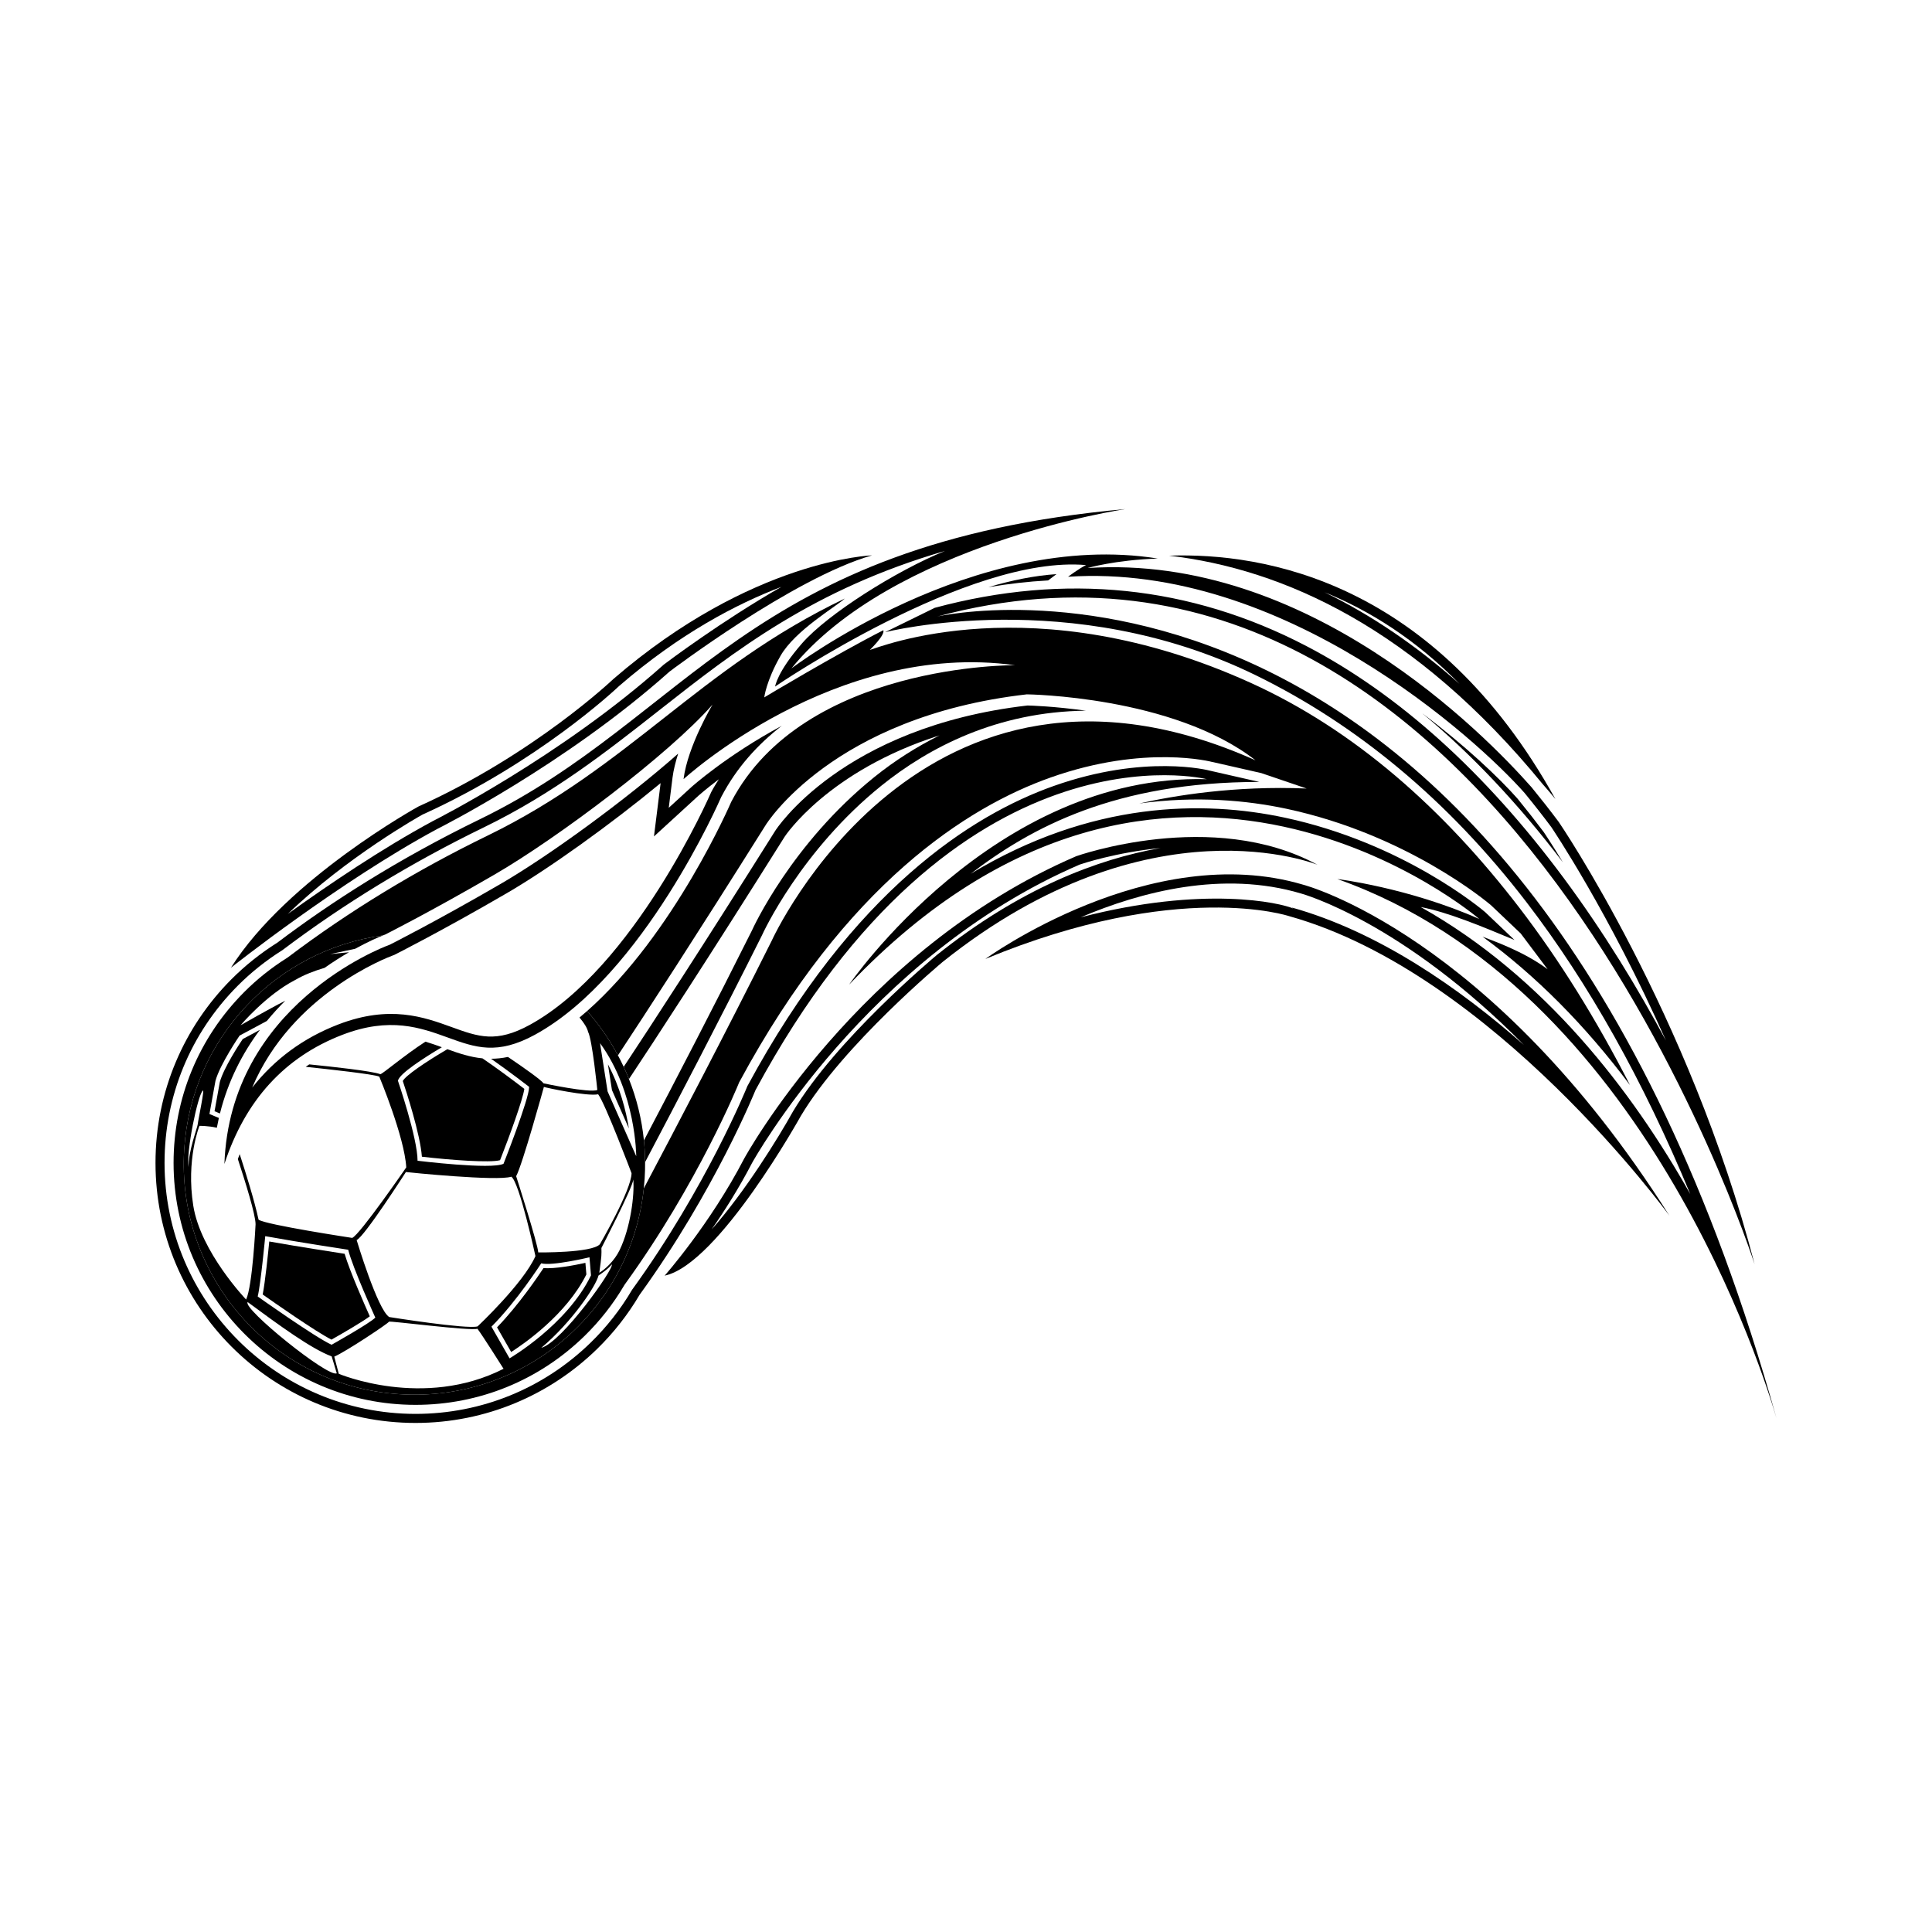
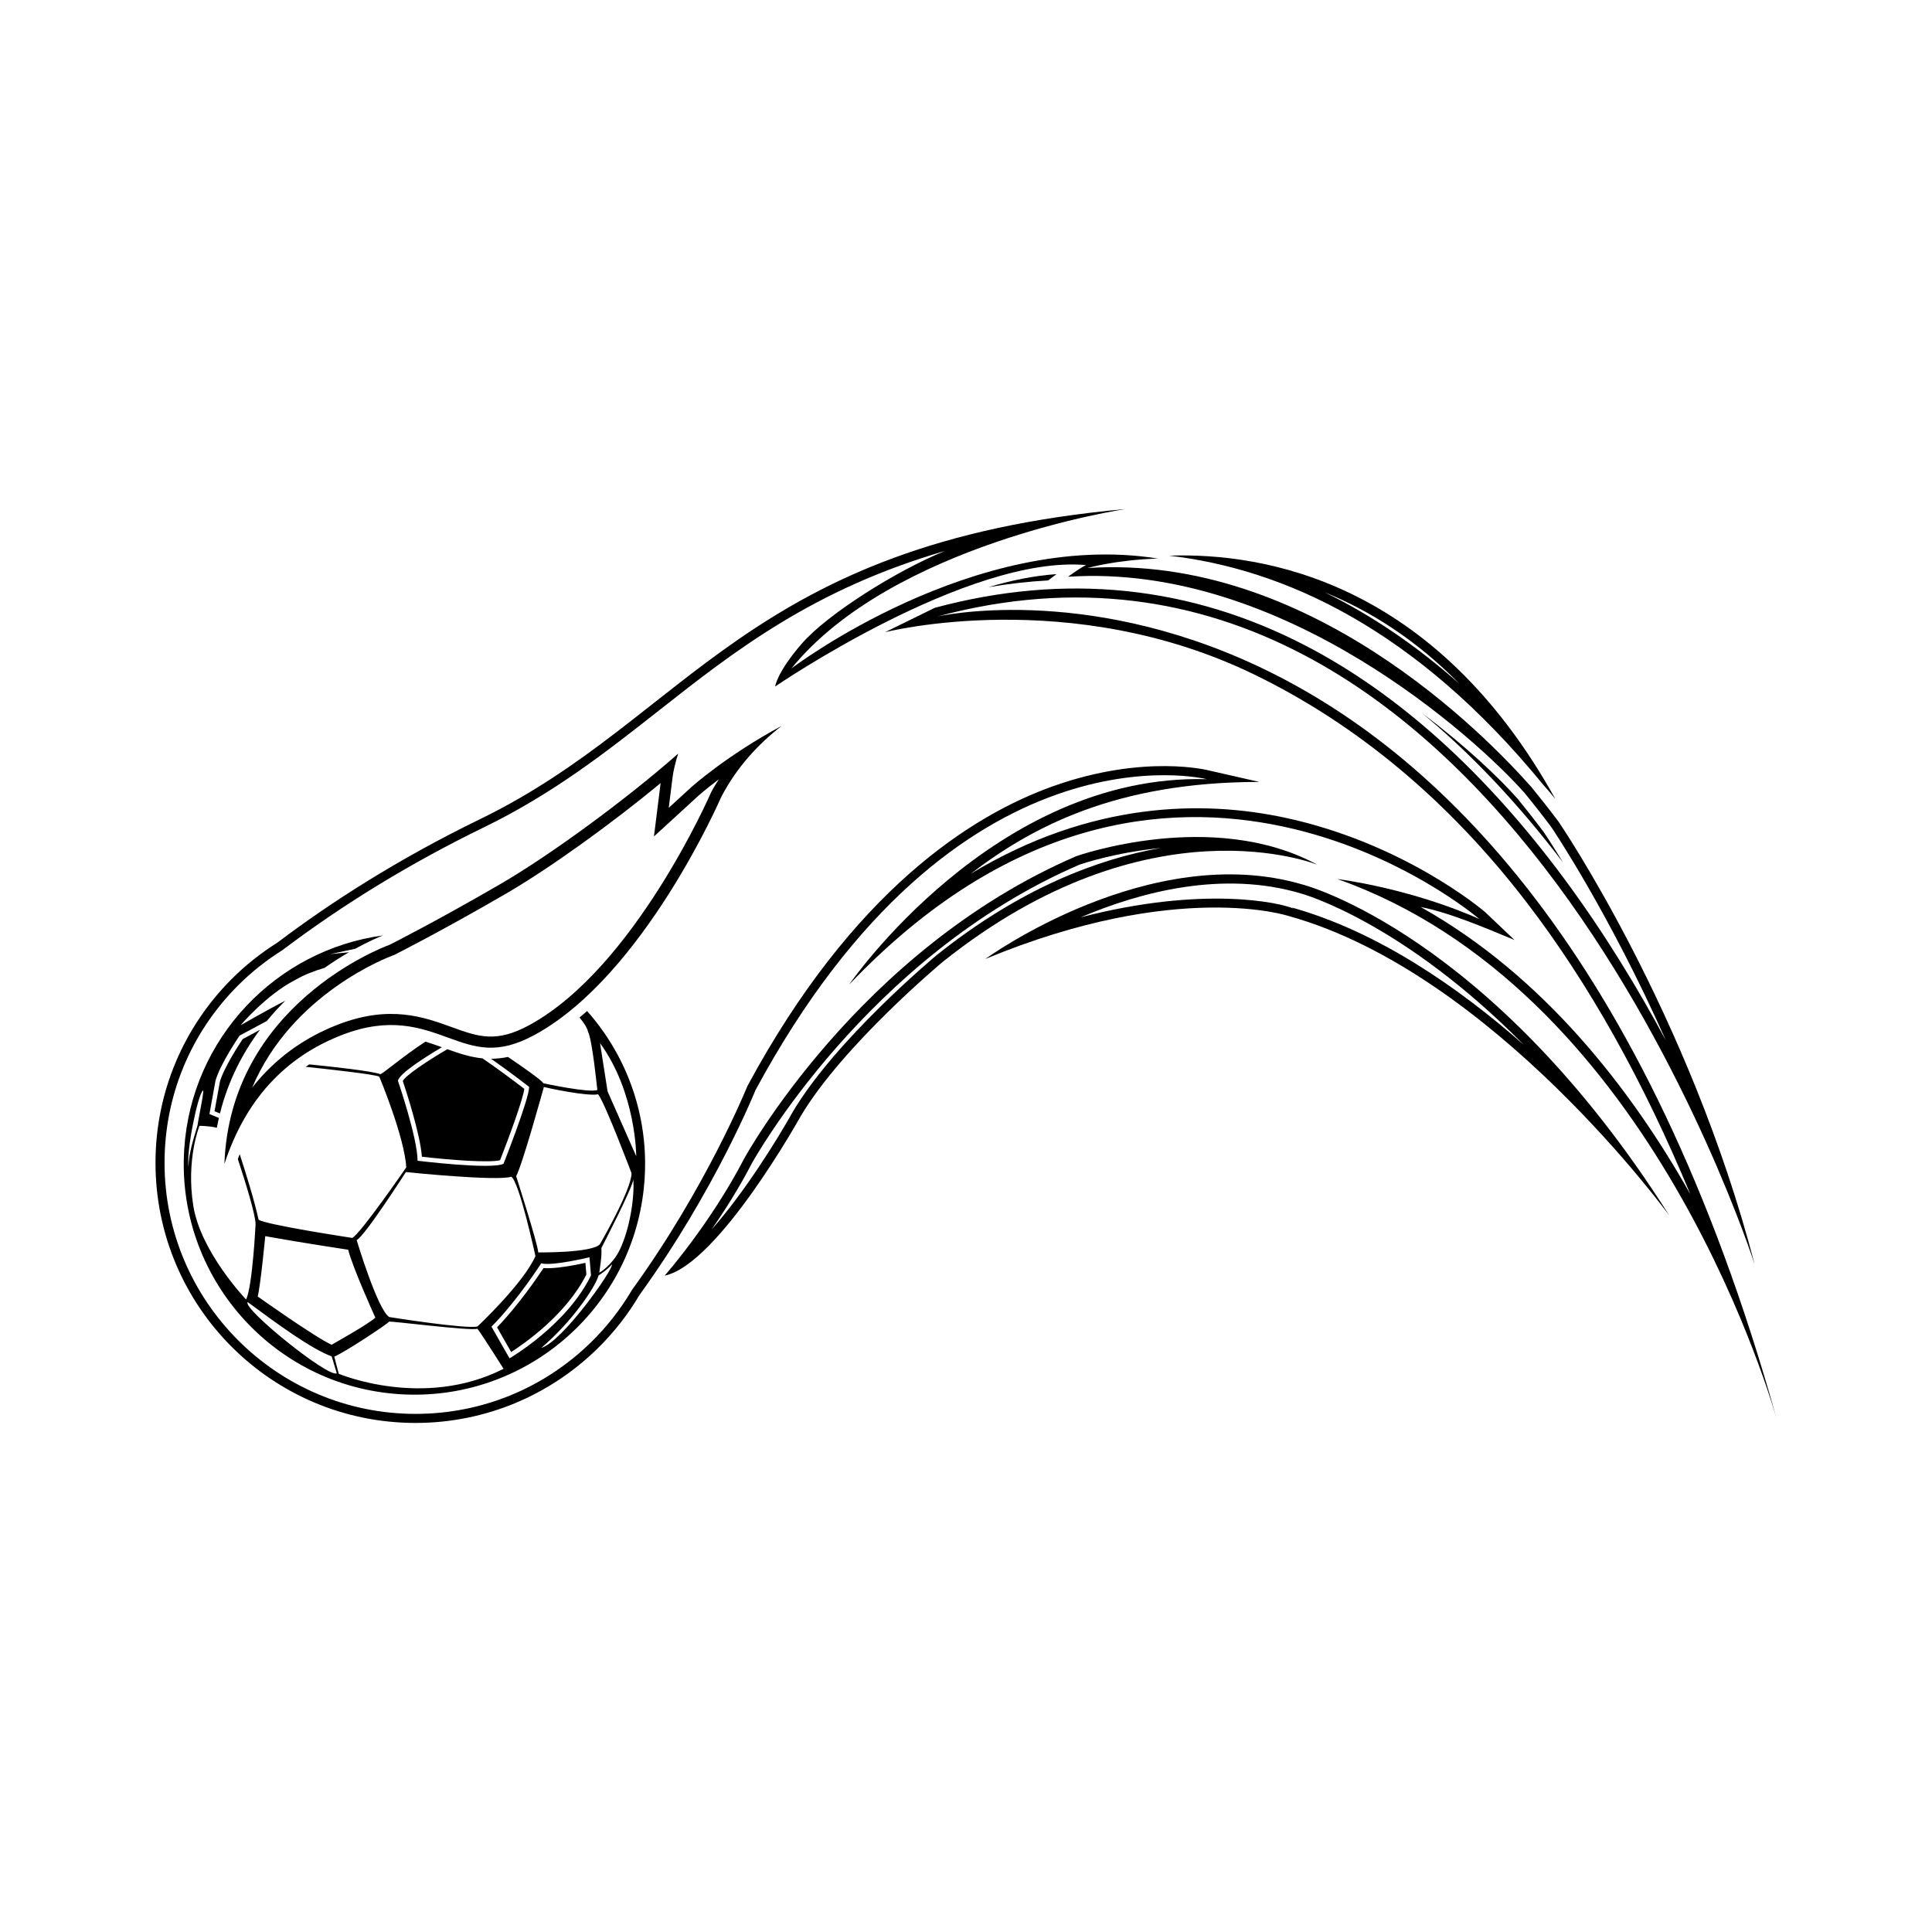
<svg xmlns="http://www.w3.org/2000/svg" version="1.1" id="Layer_1" x="0px" y="0px" width="864px" height="864px" viewBox="0 0 864 864" enable-background="new 0 0 864 864" xml:space="preserve">
  <g>
    <path d="M690.002,350.788c3.654,4.139,5.594,6.591,5.594,6.591c-54.018-97.478-130.377-110.34-172.746-108.883   C573.826,254.44,632.799,280.832,690.002,350.788z M592.348,264.869c19.768,8.011,40.551,20.846,60.395,41.008   C633.404,288.71,613.252,275.023,592.348,264.869z" />
-     <path d="M299.416,300.341c0,0,55.325-41.916,90.529-51.974c0,0-53.649,1.675-115.681,55.324c0,0-35.204,33.529-87.173,57   c0,0-58.681,32.272-83.827,72.088c0,0,48.618-38.562,92.209-62.03C195.474,370.749,252.473,342.252,299.416,300.341z    M128.714,408.708c26.364-25.482,59.177-43.839,60.235-44.424c51.367-23.245,85.894-55.572,87.999-57.567   c27.081-23.41,52.574-36.691,72.524-44.28c-26.602,15.177-50.982,33.528-52.498,34.681l-0.132,0.099l-0.121,0.105   c-45.973,41.051-102.493,69.531-103.166,69.873C170.856,379.412,146.712,395.785,128.714,408.708z" />
    <path d="M589.186,386.733c-46.971-25.521-107.9-3.83-107.9-3.83c-97.739,42.106-148.511,135.263-148.511,135.263   c-15.232,29.346-35.54,52.31-35.54,52.31c24.11-5.104,60.923-71.455,60.923-71.455c19.041-31.897,63.471-68.903,63.471-68.903   C514.291,356.106,589.186,386.733,589.186,386.733z M419.042,427.009c-1.835,1.532-45.179,37.822-64.418,70.05   c-6.536,11.777-21.603,36.152-36.366,52.729c5.836-8.399,12.283-18.562,18.059-29.688c0.508-0.921,51.269-92.369,146.457-133.434   c1.174-0.407,16.07-5.414,36.229-7.434C490.736,384.212,456.238,397.307,419.042,427.009z" />
    <path d="M582.842,395.661c-68.551-20.412-142.172,33.178-142.172,33.178c86.318-35.727,135.818-19.139,135.818-19.139   c91.398,25.521,170.096,133.981,170.096,133.981C666.613,417.358,582.842,395.661,582.842,395.661z M579.348,406.84l-0.823-0.479   c-5.868-2.661-40.216-10.416-95.233,3.863c26.877-11.427,63.57-21.06,98.531-10.649c0.605,0.157,45.156,12.518,99.639,67.698   c-29.088-25.648-65.195-50.661-103.883-61.463l0.946,0.551C578.938,406.548,579.22,406.712,579.348,406.84z" />
    <path d="M539.68,348.451c-95.201-2.551-159.942,91.872-159.942,91.872c142.174-149.293,281.801-29.347,281.801-29.347   c-31.732-14.037-63.471-17.864-63.471-17.864c137.764,48.589,191.539,224.383,196.389,241.147   C677.504,215.877,419.086,275.718,419.086,275.718c251.341-67.628,365.578,289.654,365.578,289.654   c-29.191-112.291-87.58-197.781-87.58-197.781c-4.045-5.417-8.102-10.553-12.162-15.524   c-21.141-23.923-100.074-104.564-198.555-98.04c0,0,12.213-3.593,31.406-4.251c-82.184-13.103-163.86,49.166-163.86,49.166   c45.284-55.799,149.377-71.284,149.377-71.284c-169.25,15.312-195.273,93.292-288.573,138.655   c-36.957,17.975-66.975,37.331-90.689,55.247c-7.484,4.705-14.411,10.222-20.622,16.46c-20.931,21.03-33.865,50.018-33.865,82.031   c0,64.225,52.057,116.292,116.281,116.292c31.616,0,60.268-12.637,81.231-33.109c7.347-7.176,13.744-15.31,18.991-24.216   c33.787-46.661,51.803-91.481,51.803-91.481C427.975,320.379,539.68,348.451,539.68,348.451z M334.184,485.816l-0.082,0.215   c-0.182,0.441-18.247,44.931-51.329,90.617l-0.11,0.154l-0.1,0.165c-5.042,8.559-11.215,16.423-18.329,23.377   c-21.102,20.605-48.948,31.953-78.41,31.953c-61.888,0-112.242-50.354-112.242-112.247c0-29.875,11.612-57.997,32.691-79.182   c5.963-5.985,12.659-11.331,19.906-15.887l0.149-0.097l0.138-0.102c27.263-20.601,57.557-39.048,90.021-54.834   c30.982-15.067,54.999-33.965,78.229-52.241c34.074-26.819,69.124-54.23,127.915-71.334c-21.934,8.914-52.548,28.307-63.867,41.244   c-11.319,12.942-12.13,19.409-12.13,19.409c0.519-0.363,86.369-59.02,139.05-54.318c-3.08,1.499-8.041,5.219-8.041,5.219   c96.26-6.382,182.789,72.519,204.154,96.695c4.432,5.417,8.365,10.448,11.947,15.249c0.387,0.562,25.803,38.163,51.264,95.471   c-12.477-23.263-27.666-48.339-45.631-72.567c-35.193-47.446-73.975-82.408-115.268-103.915   c-51.857-27.009-107.729-32.74-166.07-17.045l-22.237,10.911c0.634-0.143,83.075-21.079,165.463,19.09   c44.926,21.906,86.115,55.623,121.596,101.915c27.709,36.167,52.121,79.764,73.031,130.256   c-26.045-46.199-65.096-97.247-120.543-128.363c12.17,2.337,27.043,8.536,41.922,14.736l-13.104-12.457   c-1.473-1.257-36.6-30.923-89.648-42.253c-36.344-7.757-86.494-7.479-140.418,25.11c26.998-20.669,64.621-41.075,129.094-41.075   l-22.209-5.057c-0.254-0.091-28.9-7.603-69.77,6.872c-36.432,12.898-89.753,46.634-136.927,134.116L334.184,485.816z" />
-     <path d="M542.303,340.808l-0.418-0.121l22.209,5.057l20.236,6.886c-32.334-1.351-59.447,3.216-74.834,6.698   c25.588-3.526,48.227-1.394,65.873,2.373c54.035,11.54,89.922,41.85,91.428,43.134c0.148,0.141,13.258,12.599,13.258,12.599   l12.047,16.024c-10.773-8.081-24.865-12.878-29.092-14.569c23.873,17.457,45.918,39.611,65.934,66.372   c-15.062-29.4-31.539-55.903-49.291-79.069c-34.229-44.661-74.072-79.794-120.16-100.741   c-97.76-44.429-167.128-15.618-170.506-14.791c0,0,6.877-6.6,6.051-8.823c-20.479,10.41-52.928,29.82-53.253,30.043   c0,0,0.805-7.277,7.275-18.597c6.47-11.325,24.661-21.914,28.75-25.609c-32.702,15.574-56.95,34.608-80.598,53.214h-0.006   c-23.394,18.412-47.581,37.447-78.949,52.698c-32.229,15.671-62.296,33.983-89.355,54.423l-0.132,0.104l-0.281,0.192l-0.149,0.094   c-6.999,4.398-13.458,9.551-19.2,15.326c-20.324,20.418-31.517,47.526-31.517,76.327c0,59.667,48.541,108.207,108.202,108.207   c28.398,0,55.242-10.938,75.583-30.806c6.866-6.707,12.812-14.29,17.679-22.54l0.094-0.165l0.21-0.314l0.11-0.154   c32.707-45.168,50.673-89.311,50.854-89.757l0.16-0.413l0.221-0.408c47.78-88.615,102.029-122.877,139.126-136.009   C512.037,332.757,542.039,340.714,542.303,340.808z M345.129,420.659c-20.562,41.124-42.465,82.949-57.217,110.793   c-5.775,54.681-53.718,95.561-109.109,92.045c-56.862-3.61-100.029-52.63-96.425-109.492c3.16-49.844,41.216-89.162,88.86-95.679   c0.678-0.272,1.045-0.406,1.045-0.406s20.198-10.156,49.136-26.962c27.984-16.252,77.781-53.633,97.235-75.867   c0,0-11.116,18.528-12.968,33.35c0,0,67.625-62.07,148.225-50.954c0,0-94.493-0.926-126.919,61.144   c0,0-25.394,59.081-64.434,93.512c5.34,6.028,9.974,12.68,13.792,19.817c12.495-18.918,34.59-52.858,66.089-103.023   c0,0,29.748-48.479,116.769-58.419c0,0,65.332,0.703,102.277,29.503C412.004,273.145,345.129,420.659,345.129,420.659z" />
    <path d="M698.957,385.656c-5.219-8.569-8.459-13.375-8.553-13.508c-3.488-4.662-7.357-9.605-11.738-14.968   c-8.283-9.368-23.217-23.57-42.6-38.172C658.033,337.221,679.062,359.484,698.957,385.656z" />
    <path d="M472.463,256.76c-9.854,0.647-20.164,2.762-30.443,5.82c8.961-1.499,17.867-2.532,26.701-3.012   C470.523,258.218,471.053,257.821,472.463,256.76z" />
-     <path d="M350.872,374.231l0.011-0.021c0.231-0.361,19.388-29.453,69.268-45.345c-10.168,5.084-19.955,11.237-29.147,18.644   c-36.979,29.793-54.15,67.298-54.779,68.697c-16.625,33.25-34.307,67.291-48.257,93.806c0.324,3.192,0.502,6.423,0.526,9.687   c14.458-27.396,33.905-64.708,52.184-101.266c0.623-1.378,17.542-38.116,53.451-67.049c21.184-17.062,51.712-33.127,91.474-33.557   c-14.24-1.986-24.617-2.293-26.1-2.325c-83.054,9.583-112.538,55.586-112.83,56.052l-0.017,0.03   c-32.749,52.155-55.493,87.009-67.735,105.506c0.836,1.796,1.616,3.621,2.35,5.469C293.005,464.88,316.343,429.221,350.872,374.231   z" />
    <path d="M288.492,519.698c-0.023-3.264-0.202-6.494-0.526-9.687c-0.97-9.573-3.259-18.79-6.696-27.453   c-0.733-1.848-1.514-3.673-2.35-5.469c-0.809-1.737-1.668-3.446-2.57-5.131c-3.819-7.138-8.453-13.789-13.792-19.817   c-1.123,0.99-2.259,1.959-3.404,2.906c2.034,2.403,3.446,4.635,3.834,6.399c1.873,3.472,4.139,25.989,4.139,25.989   c-3.444,1.461-24.028-2.959-24.028-2.959c-1.316-1.682-8.318-6.647-15.94-11.806c-2.646,0.552-5.15,0.803-7.547,0.812   c8.45,5.92,17.029,12.569,17.029,12.569c0,5.395-11.463,34.394-11.463,34.394c-5.395,2.7-38.444-1.35-38.444-1.35   c0-10.113-8.768-35.744-8.768-35.744c0.452-3.146,11.99-10.486,19.633-15.032c-2.396-0.867-4.821-1.729-7.334-2.485   c-9.774,6.323-19.328,14.603-20.191,14.547c-3.697-1.417-21.708-3.372-31.774-4.381c-0.53,0.355-1.056,0.722-1.581,1.093   c10.174,1.064,30.465,3.294,32.897,4.379c0,0,11.27,26.904,12.063,40.583c0,0-20.721,30.09-24.166,31.545   c0,0-38.676-5.858-41.878-8.156c-1.872-8.647-5.821-21.245-8.446-29.308c-0.282,0.72-0.553,1.458-0.824,2.196   c3.35,10.198,7.929,24.916,7.925,29.167c0,0-1.333,27.565-4.232,33.655c0,0-20.33-21.229-23.625-41.955   c-3.285-20.737,2.761-35.711,2.761-35.711s4.045-0.043,7.779,0.853c0.273-1.487,0.579-2.948,0.909-4.392l-4.218-1.757l2.695-14.841   c2.022-7.418,10.791-20.231,10.791-20.231l12.179-6.528c2.662-3.251,5.431-6.268,8.244-9.068   c-6.91,3.483-19.982,10.974-19.982,10.974s11.402-13.552,24.375-20.226c4.094-2.389,8.79-4.157,13.185-5.449   c3.864-2.719,7.558-5.034,10.91-6.97c-4.584,0.402-8.444,0.846-8.444,0.846l11.207-2.401c5.936-3.256,10.47-5.192,12.415-5.973   c-47.645,6.517-85.701,45.835-88.86,95.679c-3.604,56.862,39.563,105.882,96.425,109.492   c55.392,3.516,103.334-37.364,109.109-92.045c0.153-1.451,0.284-2.91,0.377-4.381C288.447,524.598,288.509,522.14,288.492,519.698z    M90.627,487.839c1.207-2.072-2.105,13.475-2.193,14.901c-0.094,1.428-4.37,12.434-4.083,19.256   C83.155,515.118,88.445,489.84,90.627,487.839z M268.339,466.495c16.186,22.253,16.186,50.579,16.186,50.579l-12.812-28.993   L268.339,466.495z M243.229,486.08c-0.05-0.02-0.058-0.03,0.007-0.026C243.237,486.054,243.231,486.075,243.229,486.08   c0.894,0.354,19.396,4.309,24.267,3.297c3.103,3.962,14.935,35.292,14.935,35.292c-0.061,7.533-14.169,31.771-14.169,31.771   c-3.599,3.951-27.555,3.643-27.555,3.643c-0.188-3.786-9.881-34.085-9.881-34.085C233.657,520.778,243.072,486.652,243.229,486.08z    M181.528,524.134c-0.041-0.006-0.041-0.008,0.003-0.005L181.528,524.134c1.239,0.176,40.803,4.181,47.127,2.095   c3.615,2.325,10.796,35.502,10.796,35.502c-5.378,12.212-25.868,31.439-25.868,31.439c-4.689,1.383-39.519-4.183-39.519-4.183   c-5.235-3.263-14.571-34.433-14.571-34.433C162.931,553.108,181.463,524.234,181.528,524.134z M118.618,552.818   c14.835,2.706,37.094,6.073,37.094,6.073c2.022,8.096,12.135,30.349,12.135,30.349c-2.695,2.7-19.559,12.141-19.559,12.141   c-7.417-3.372-33.043-21.586-33.043-21.586C116.589,574.399,118.618,552.818,118.618,552.818z M110.781,582.308   c14.135,10.41,28.359,20.854,37.551,24.281c0,0,2.089,7.016,2.271,7.556C146.839,616.3,108.07,584.909,110.781,582.308z    M151.501,614.365c-1.345-5.114-2.017-7.672-2.017-7.672c5.164-2.182,24.519-15.094,24.447-15.618   c-0.072-0.523,36.328,4.232,39.58,3.158c2.231,2.888,11.683,17.899,11.683,17.899C189.274,630.38,151.501,614.365,151.501,614.365z    M219.783,593.291c11.463-11.468,22.259-28.332,22.259-28.332c4.717,1.351,21.575-2.694,21.575-2.694l0.678,8.09   c-10.79,22.259-36.422,37.1-36.422,37.1L219.783,593.291z M242.058,602.77c13.843-11.649,24.496-27.714,25.593-32.349   c0,0,4.464-2.921,5.93-4.971C274.909,566.96,251.405,600.246,242.058,602.77z M277.085,559.074   c-2.243,4.65-6.415,8.585-9.082,10.112c1.141-7.985,0.997-8.229,0.948-11.077c0,0,14.036-27.075,14.257-30.619   C283.803,534.235,282.029,548.856,277.085,559.074z" />
    <path d="M180.131,483.436c1.345,4.007,7.787,23.614,8.542,33.849c12.786,1.493,30.498,2.816,34.961,1.554   c4.139-10.531,10.174-27.048,10.852-31.886c-5.717-4.407-12.783-9.605-18.72-13.65c-5.548-0.55-10.604-2.251-15.714-4.093   C190.423,474.846,181.272,481.072,180.131,483.436z" />
    <path d="M98.31,483.882c0,0.039-1.686,9.342-2.364,13.072c0.724,0.301,1.569,0.652,2.417,1.005   c3.669-14.729,10.183-27.117,17.88-37.41c-3.754,2.011-7.293,3.906-7.693,4.122C107.254,466.589,100.062,477.479,98.31,483.882z" />
-     <path d="M148.233,599.089c5.666-3.191,13.954-8.074,17.139-10.422c-2.138-4.767-9-20.28-11.259-27.968   c-4.651-0.716-21.189-3.273-33.694-5.5c-0.507,5.131-1.841,18.109-2.938,23.703C122.139,582.187,141.103,595.468,148.233,599.089z" />
    <path d="M262.228,569.936c-0.056-0.705-0.254-3.059-0.43-5.181c-4.47,0.987-13.833,2.816-18.721,2.315   c-2.437,3.708-11.198,16.621-20.793,26.519c1.053,1.841,4.888,8.563,6.31,11.038C234.342,600.957,253.311,587.868,262.228,569.936z   " />
-     <path d="M273.674,487.503c0.127,0.286,3.935,8.917,7.572,17.145c-1.296-7.886-3.94-18.473-9.38-28.674   C272.765,481.688,273.63,487.228,273.674,487.503z" />
    <path d="M174.521,422.37l-0.253,0.127l-0.276,0.102c-3.295,1.204-71.119,27.132-73.637,97.932   c9.28-28.393,26.888-47.797,52.723-57.744c21.278-8.194,35.017-3.207,47.141,1.185c12.361,4.492,22.127,8.03,39.15-1.312   c48.469-26.612,82.714-105.205,83.05-105.996l0.077-0.171l0.088-0.165c6.861-13.139,16.346-23.444,26.999-31.732   c-24.612,13.248-40.214,27.224-40.533,27.517l-9.98,9.14l1.675-13.428c0.446-3.524,1.389-7.197,2.535-10.802   c-23.714,20.92-57.678,45.65-79.357,58.24C195.187,411.952,174.725,422.269,174.521,422.37z M226.423,399.565   c19.128-11.107,46.854-31.04,69.008-49.345c-0.451,3.626-2.976,23.841-2.976,23.841s19.944-18.264,19.955-18.274   c0.066-0.062,3.356-2.981,9.061-7.291c-1.119,1.821-2.304,3.615-3.285,5.5l-0.088,0.165l-0.171,0.353l-0.077,0.179   c-0.336,0.78-34.036,77.883-80.879,103.603c-15.051,8.261-23.009,5.373-35.061,0.997c-12.295-4.458-27.604-10.013-50.624-1.151   c-15.729,6.057-28.536,15.574-38.505,28.238c17.685-42.005,60.675-58.284,62.913-59.105l0.551-0.198l0.265-0.132   c0,0,0.253-0.133,0.237-0.122C176.946,426.723,197.314,416.471,226.423,399.565z" />
  </g>
</svg>